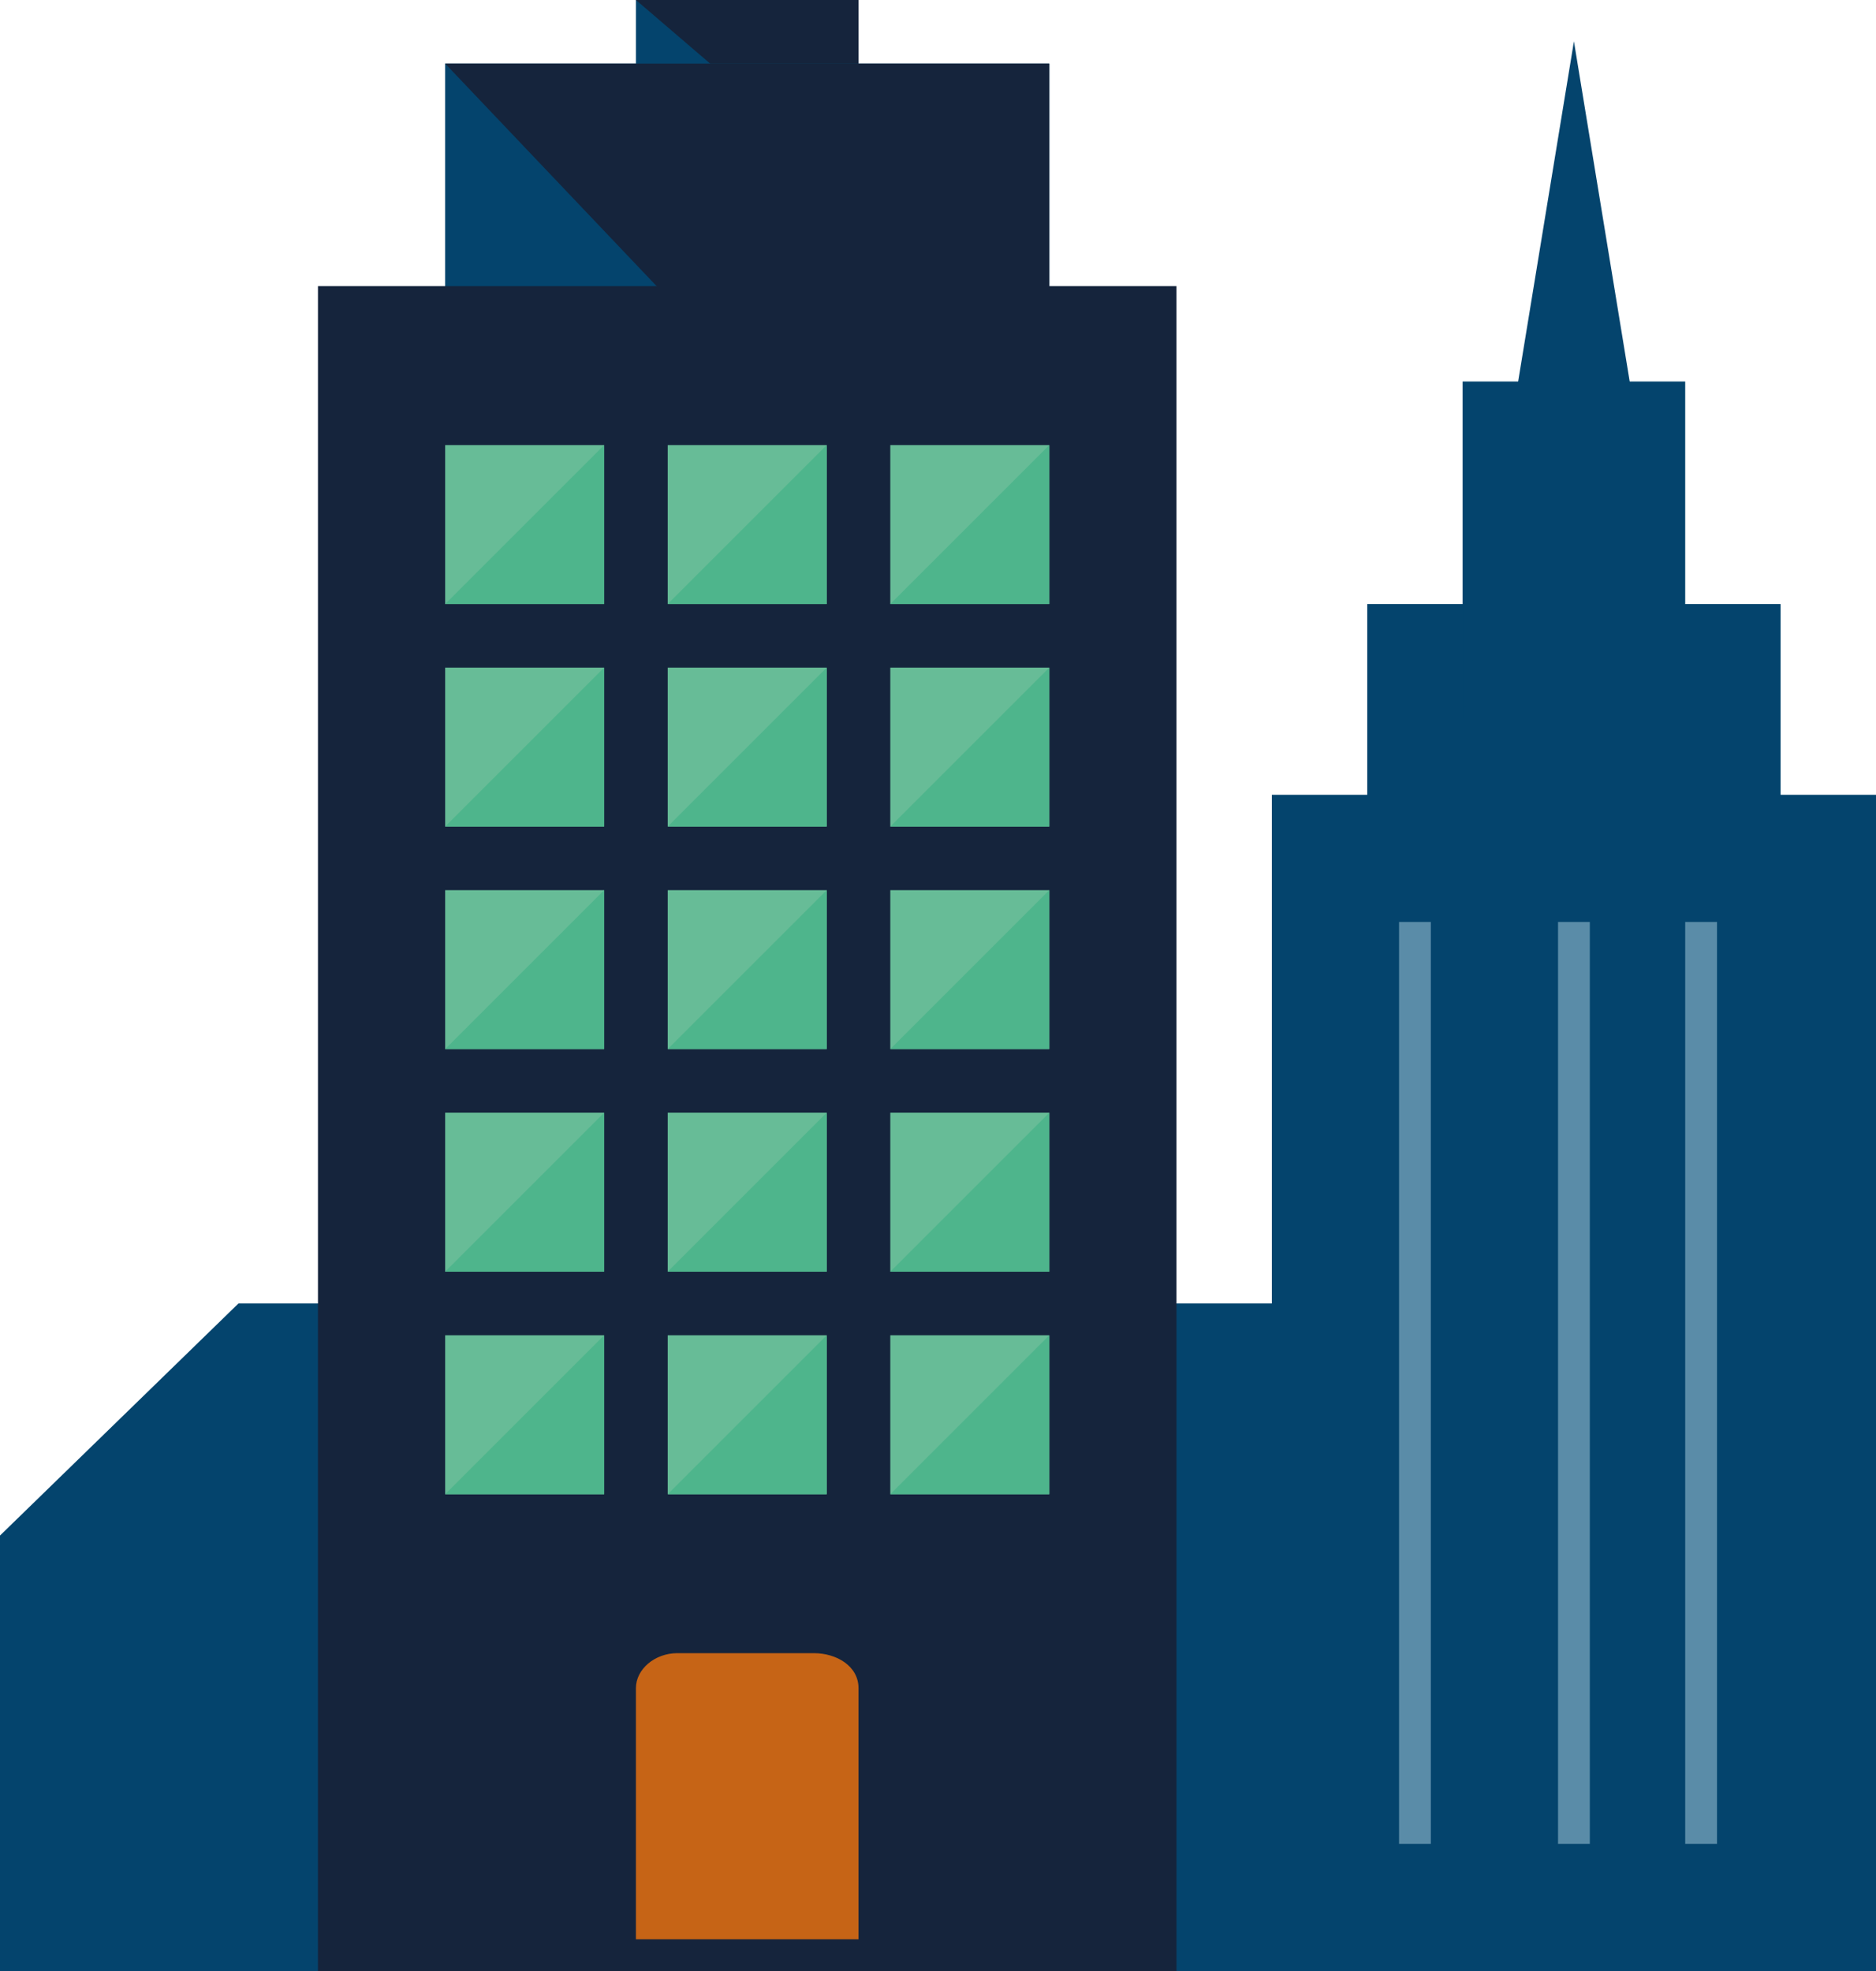
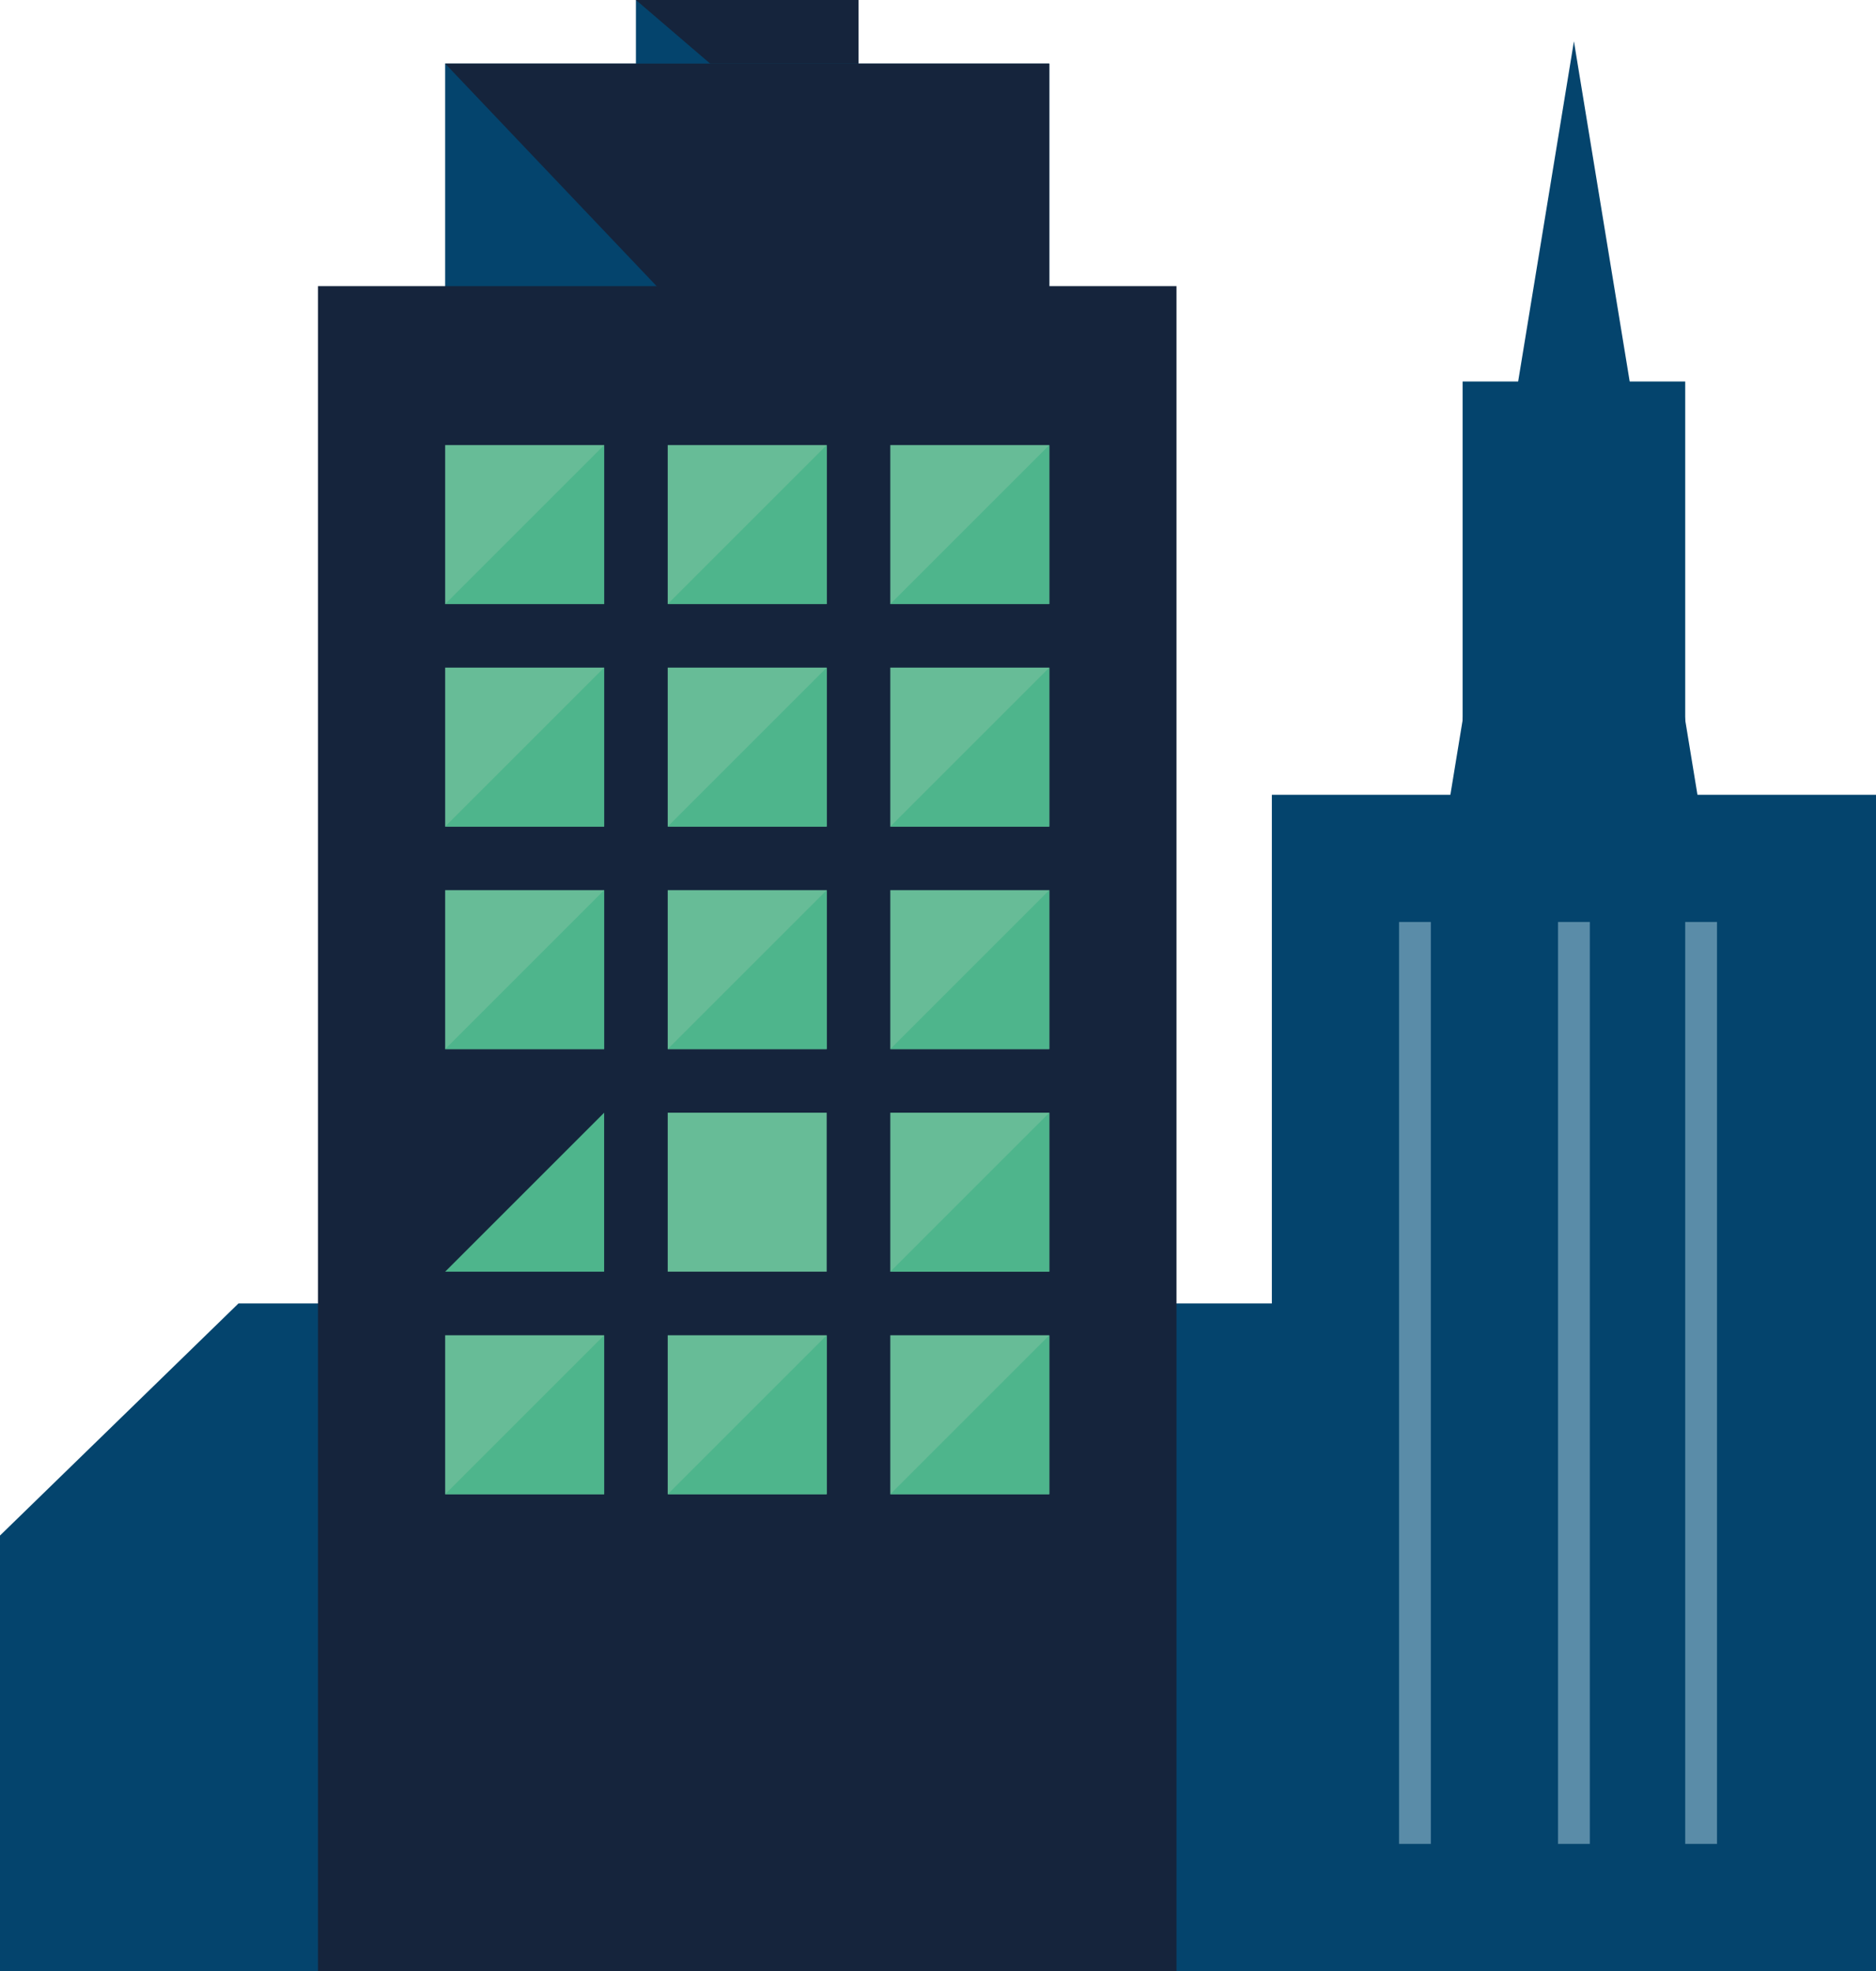
<svg xmlns="http://www.w3.org/2000/svg" xmlns:xlink="http://www.w3.org/1999/xlink" version="1.1" x="0px" y="0px" width="377.602px" height="396.801px" viewBox="0 0 377.602 396.801" style="enable-background:new 0 0 377.602 396.801;" xml:space="preserve">
  <style type="text/css">
	.st0{clip-path:url(#SVGID_3_);fill:#04446D;}
	.st1{clip-path:url(#SVGID_3_);fill:#15243C;}
	.st2{clip-path:url(#SVGID_3_);fill:#67BC97;}
	.st3{clip-path:url(#SVGID_3_);fill:#4EB58C;}
	.st4{clip-path:url(#SVGID_3_);}
	.st5{clip-path:url(#SVGID_4_);fill:#C66416;}
	.st6{clip-path:url(#SVGID_4_);fill:#04446D;}
	.st7{clip-path:url(#SVGID_4_);fill:#5A8CA8;}
	.st8{clip-path:url(#SVGID_6_);fill:#04446D;}
	.st9{clip-path:url(#SVGID_6_);fill:#15243C;}
	.st10{clip-path:url(#SVGID_6_);fill:#67BC97;}
	.st11{clip-path:url(#SVGID_6_);fill:#4EB58C;}
	.st12{clip-path:url(#SVGID_6_);}
	.st13{clip-path:url(#SVGID_8_);fill:#C66416;}
	.st14{clip-path:url(#SVGID_8_);fill:#04446D;}
	.st15{clip-path:url(#SVGID_8_);fill:#5A8CA8;}
</style>
  <defs>
</defs>
  <g id="Oggetto_vettoriale_avanzato_1_">
    <g>
      <defs>
        <rect id="SVGID_1_" width="377.602" height="396.801" />
      </defs>
      <clipPath id="SVGID_3_">
        <use xlink:href="#SVGID_1_" style="overflow:visible;" />
      </clipPath>
      <polygon class="st0" points="48,262.398 0,309.121 0,396.801 326.398,396.801 326.398,262.398   " />
      <rect x="128" y="0" class="st0" width="44.801" height="38.398" />
      <polygon class="st1" points="128,0 172.801,38.398 172.801,0   " />
      <rect x="89.602" y="12.801" class="st0" width="121.598" height="128" />
      <polyline class="st1" points="89.602,12.801 211.199,12.801 211.199,140.801   " />
      <rect x="64" y="57.602" class="st1" width="172.801" height="339.199" />
      <rect x="134.398" y="89.602" class="st2" width="32" height="32" />
      <polyline class="st3" points="166.398,89.602 166.398,121.602 134.398,121.602   " />
      <rect x="134.398" y="134.398" class="st2" width="32" height="32" />
      <polyline class="st3" points="166.398,134.398 166.398,166.398 134.398,166.398   " />
      <rect x="134.398" y="179.199" class="st2" width="32" height="32" />
      <polyline class="st3" points="166.398,179.199 166.398,211.199 134.398,211.199   " />
      <rect x="134.398" y="224" class="st2" width="32" height="32" />
-       <polyline class="st3" points="166.398,224 166.398,256 134.398,256   " />
      <rect x="134.398" y="268.801" class="st2" width="32" height="32" />
      <polyline class="st3" points="166.398,268.801 166.398,300.801 134.398,300.801   " />
      <rect x="89.602" y="134.398" class="st2" width="32" height="32" />
      <polyline class="st3" points="121.602,134.398 121.602,166.398 89.602,166.398   " />
      <rect x="89.602" y="179.199" class="st2" width="32" height="32" />
      <polyline class="st3" points="121.602,179.199 121.602,211.199 89.602,211.199   " />
-       <rect x="89.602" y="224" class="st2" width="32" height="32" />
      <polyline class="st3" points="121.602,224 121.602,256 89.602,256   " />
      <rect x="89.602" y="268.801" class="st2" width="32" height="32" />
      <polyline class="st3" points="121.602,268.801 121.602,300.801 89.602,300.801   " />
      <rect x="89.602" y="89.602" class="st2" width="32" height="32" />
      <polyline class="st3" points="121.602,89.602 121.602,121.602 89.602,121.602   " />
      <rect x="179.199" y="89.602" class="st2" width="32" height="32" />
      <polyline class="st3" points="211.199,89.602 211.199,121.602 179.199,121.602   " />
      <rect x="179.199" y="134.398" class="st2" width="32" height="32" />
      <polyline class="st3" points="211.199,134.398 211.199,166.398 179.199,166.398   " />
      <rect x="179.199" y="179.199" class="st2" width="32" height="32" />
      <polyline class="st3" points="211.199,179.199 211.199,211.199 179.199,211.199   " />
      <rect x="179.199" y="224" class="st2" width="32" height="32" />
      <polyline class="st3" points="211.199,224 211.199,256 179.199,256   " />
      <rect x="179.199" y="268.801" class="st2" width="32" height="32" />
      <polyline class="st3" points="211.199,268.801 211.199,300.801 179.199,300.801   " />
      <g class="st4">
        <defs>
          <rect id="SVGID_2_" width="377.602" height="396.801" />
        </defs>
        <clipPath id="SVGID_4_">
          <use xlink:href="#SVGID_2_" style="overflow:visible;" />
        </clipPath>
-         <path class="st5" d="M172.801,390.398V339.84c0-4.481-4.481-7.039-8.961-7.039h-27.52c-4.48,0-8.32,3.199-8.32,7.039v50.558     H172.801z" />
        <rect x="256" y="160" class="st6" width="121.602" height="236.801" />
-         <rect x="275.199" y="121.602" class="st6" width="83.199" height="89.598" />
        <rect x="294.398" y="76.801" class="st6" width="44.801" height="83.199" />
        <polygon class="st6" points="291.199,164.48 316.801,8.32 342.398,164.48 316.801,190.078    " />
        <rect x="281.602" y="185.602" class="st7" width="6.398" height="185.598" />
        <rect x="313.602" y="185.602" class="st7" width="6.398" height="185.598" />
        <rect x="339.199" y="185.602" class="st7" width="6.402" height="185.598" />
      </g>
    </g>
  </g>
</svg>